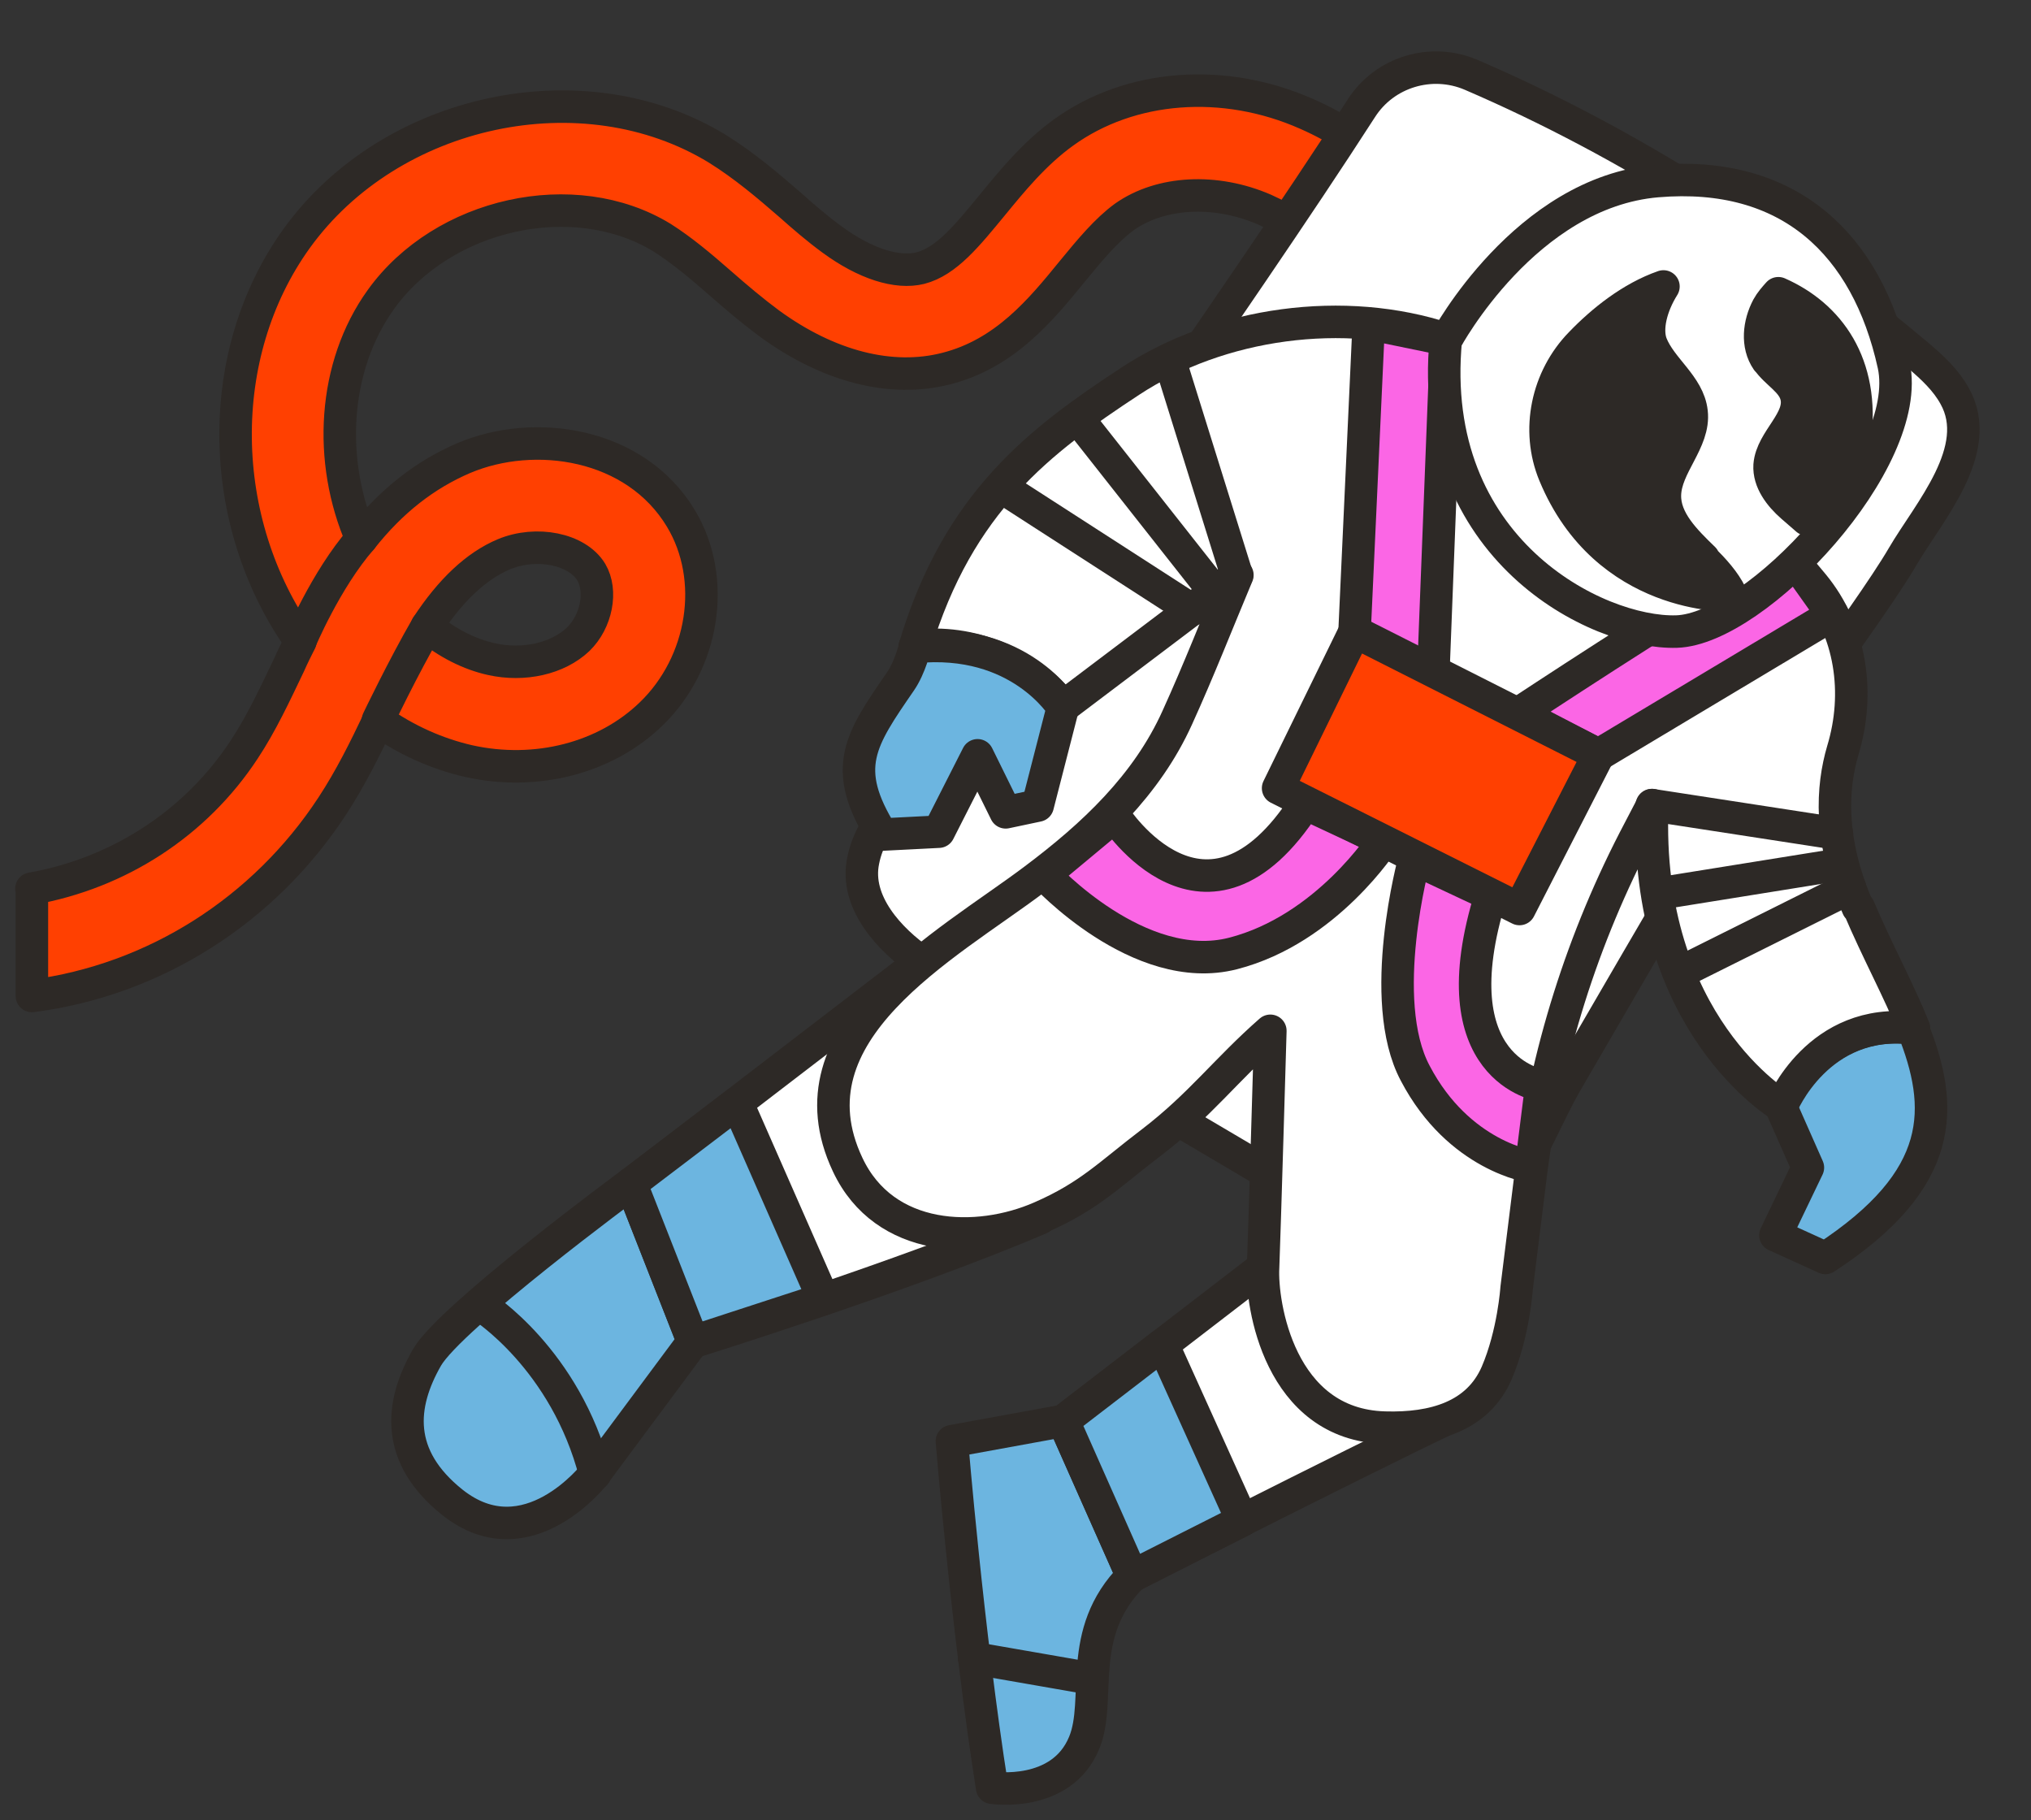
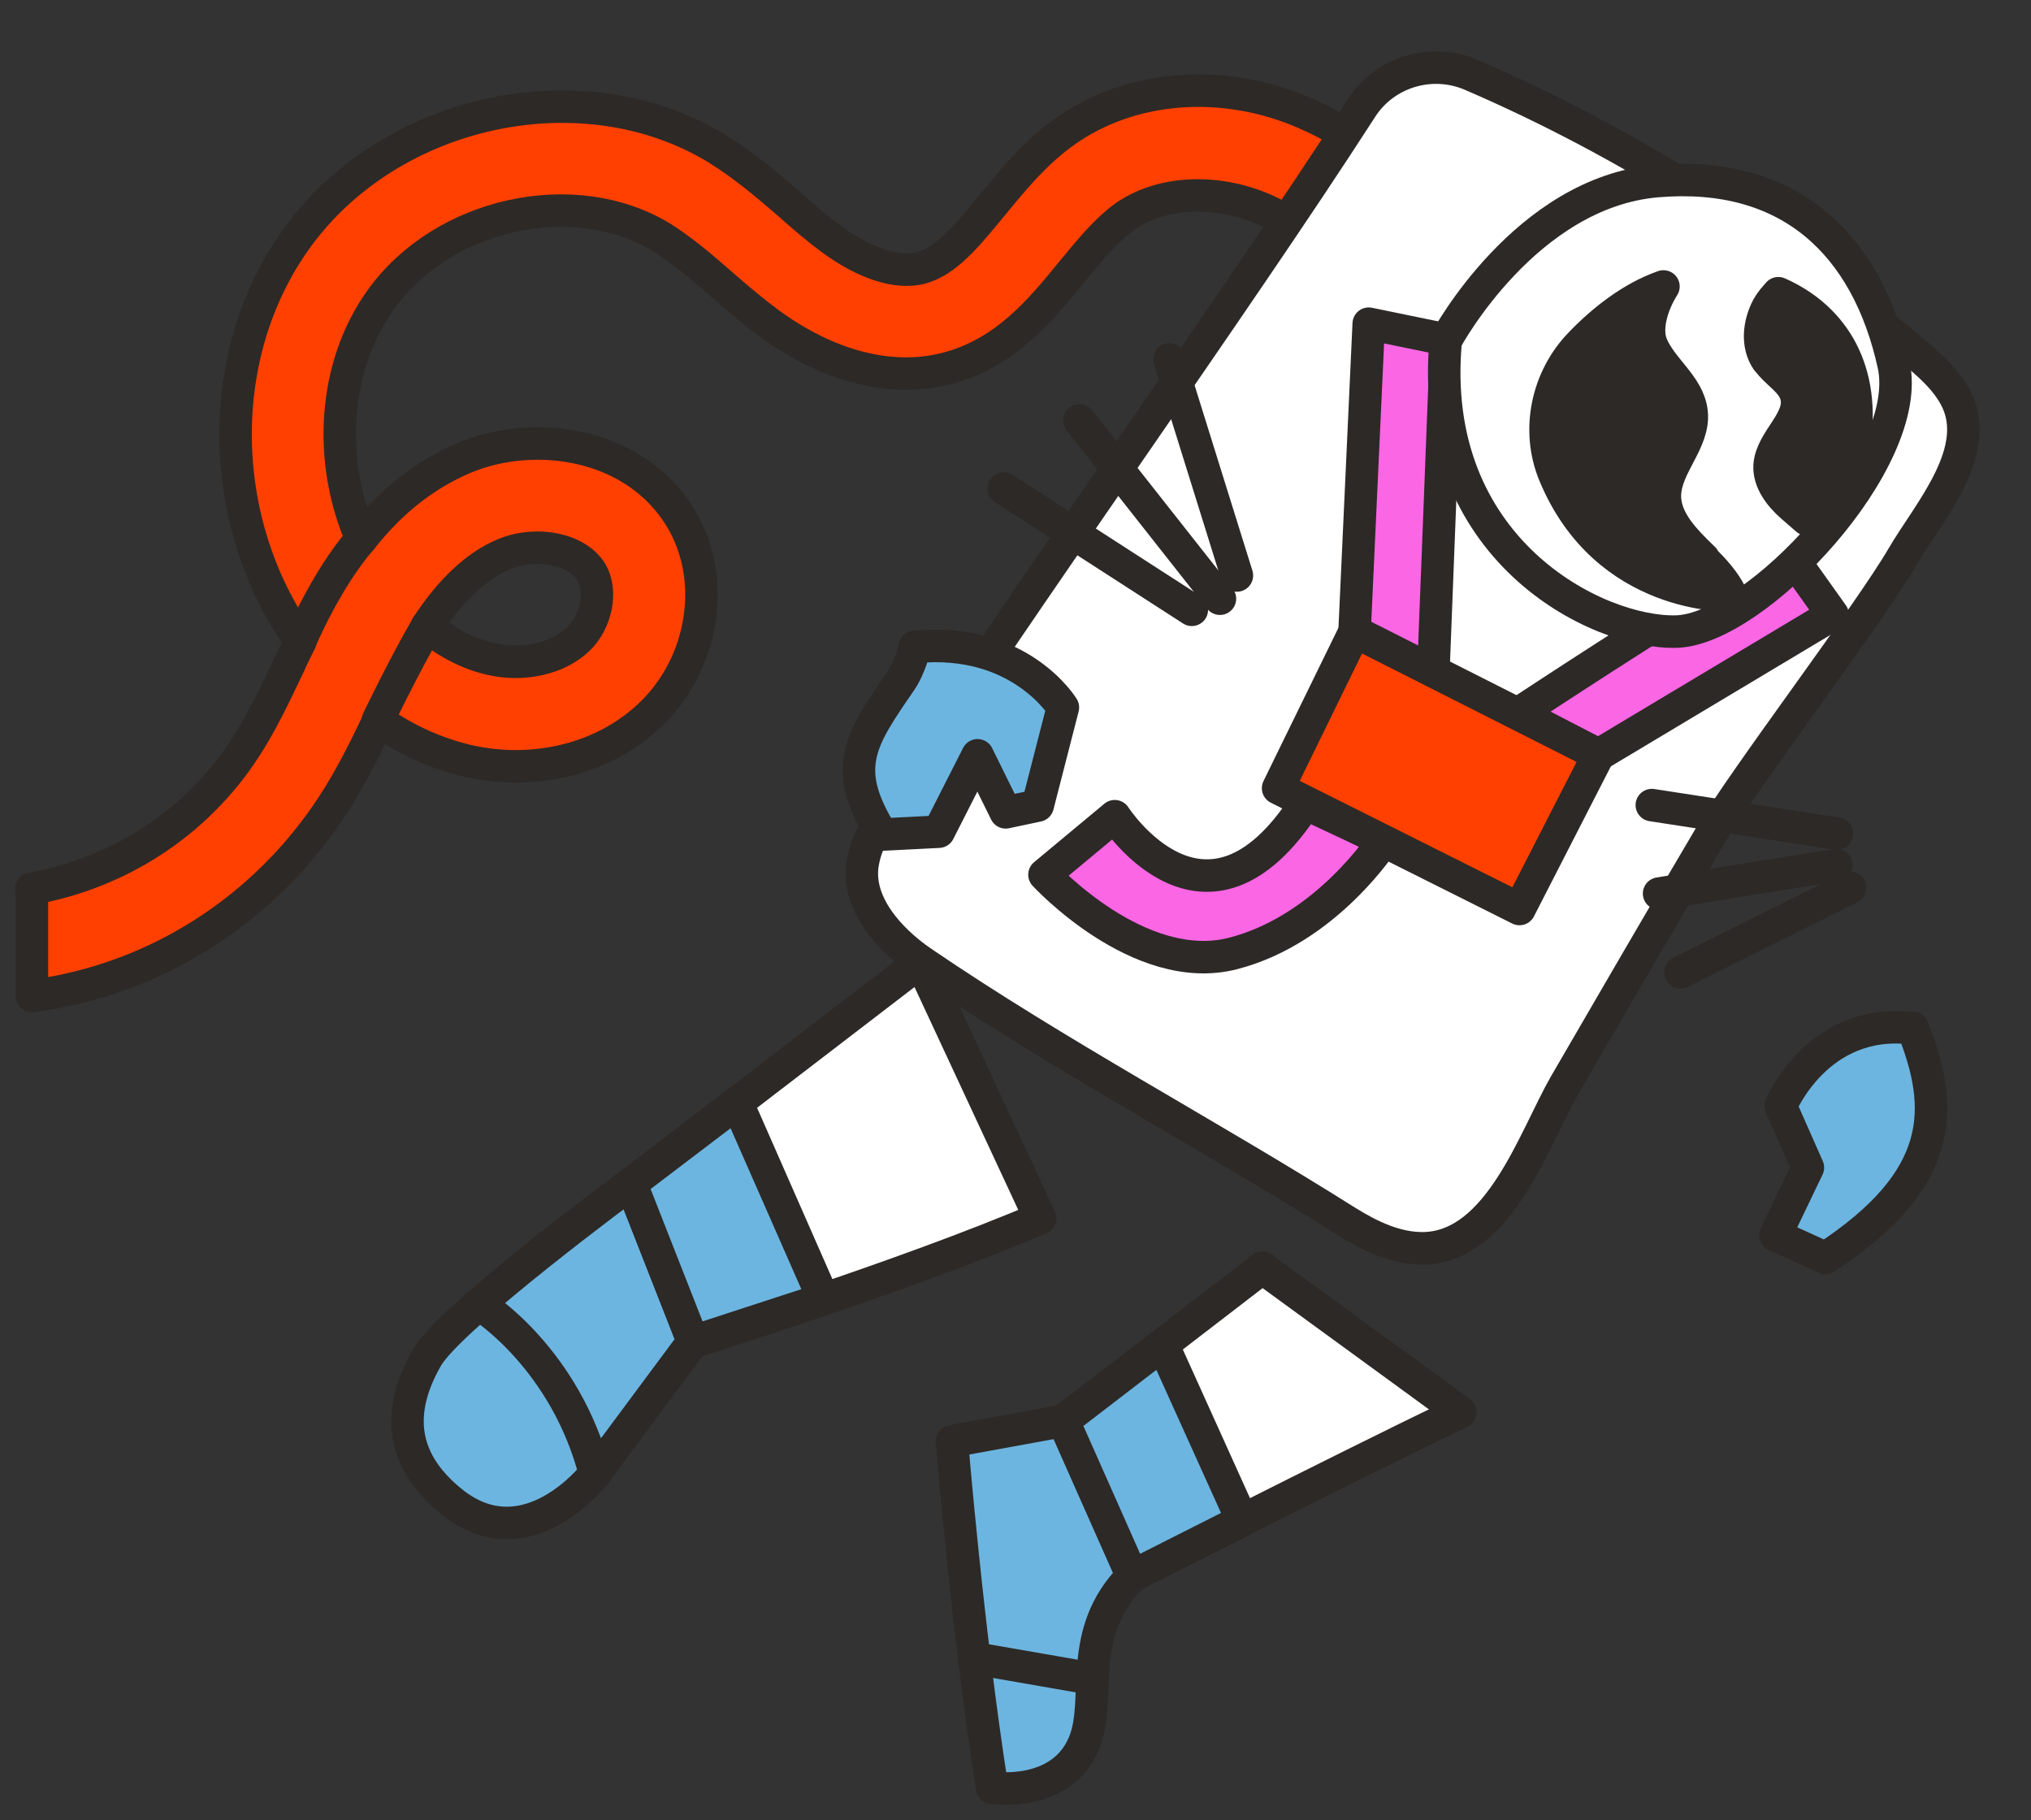
<svg xmlns="http://www.w3.org/2000/svg" fill="none" viewBox="0 0 125 112" height="112" width="125">
  <rect x="0" y="0" width="125" height="112" fill="#333333" stroke="none" />
  <path stroke-linejoin="round" stroke-linecap="round" stroke-width="2" stroke="#2D2926" fill="#FF4001" d="M1.933 54.689C7.303 53.738 12.046 50.674 15.03 46.123C16.074 44.547 16.909 42.762 17.804 40.888C18.013 40.412 18.252 39.936 18.49 39.461C13.3 32.114 13.12 21.822 18.252 14.684C24.039 6.653 35.912 4.125 44.146 9.152C45.817 10.193 47.249 11.412 48.621 12.602C49.456 13.345 50.321 14.089 51.216 14.743C53.245 16.231 55.214 16.855 56.646 16.498C58.257 16.082 59.54 14.476 61.061 12.632C62.284 11.144 63.657 9.449 65.476 8.14C69.563 5.196 75.321 4.749 80.422 7.01C84.42 8.765 87.88 11.947 90.774 16.498C91.729 17.985 91.281 19.978 89.79 20.93C88.298 21.882 86.299 21.436 85.345 19.949C83.167 16.498 80.631 14.149 77.827 12.899C74.814 11.591 71.443 11.769 69.205 13.345C68.102 14.149 67.087 15.368 66.013 16.677C64.074 19.056 61.867 21.763 58.227 22.685C54.856 23.548 51.008 22.566 47.368 19.919C46.324 19.145 45.339 18.313 44.355 17.45C43.132 16.379 41.968 15.398 40.745 14.624C35.346 11.323 27.261 13.107 23.442 18.432C20.489 22.536 20.161 28.366 22.249 33.155C24.099 30.805 26.187 29.199 28.544 28.188C32.899 26.343 39.105 27.236 41.909 31.906C44.146 35.624 43.341 40.799 40.059 43.952C37.255 46.658 32.989 47.759 28.842 46.837C26.903 46.391 25.024 45.558 23.293 44.339C22.458 46.093 21.563 47.908 20.429 49.633C16.253 55.998 9.541 60.311 1.963 61.292V54.689H1.933ZM26.276 38.538C27.529 39.58 28.902 40.264 30.244 40.561C32.243 41.007 34.331 40.531 35.584 39.342C36.718 38.241 37.076 36.367 36.39 35.207C35.525 33.779 33.019 33.274 31.02 34.107C29.319 34.821 27.738 36.308 26.276 38.538Z" />
  <path stroke-linejoin="round" stroke-linecap="round" stroke-width="2" stroke="#2D2926" fill="white" d="M118.1 21.912C118.1 21.912 117.861 21.703 117.742 21.614C109.568 14.773 100.35 8.824 90.535 4.601C88.089 3.56 85.225 4.422 83.793 6.653C75.917 18.878 62.642 37.319 54.766 49.544C54.08 50.614 53.364 51.715 53.125 52.964C52.588 55.522 54.766 57.842 56.705 59.181C65.177 64.951 74.217 69.71 82.898 75.183C84.33 76.075 85.941 76.849 87.641 76.819C92.295 76.7 94.413 70.067 96.323 66.736C99.276 61.65 102.229 56.563 105.213 51.507C107.39 47.819 114.968 37.914 117.116 34.226C118.697 31.519 122.157 27.682 120.308 24.38C119.771 23.399 118.935 22.625 118.1 21.912Z" />
  <path stroke-linejoin="round" stroke-linecap="round" stroke-width="2" stroke="#2D2926" fill="white" d="M56.675 59.181L38.836 72.863L42.654 82.589C42.654 82.589 55.661 78.544 64.014 74.975L56.675 59.21V59.181Z" />
  <path stroke-linejoin="round" stroke-linecap="round" stroke-width="2" stroke="#2D2926" fill="white" d="M77.707 78.009L65.446 87.438L69.682 96.985C69.682 96.985 81.734 90.828 89.879 86.902L77.677 78.009H77.707Z" />
  <path stroke-linejoin="round" stroke-linecap="round" stroke-width="2" stroke="#2D2926" fill="#6CB5E0" d="M117.742 63.285C111.865 62.542 109.598 68.074 109.598 68.074L111.269 71.852L109.27 76.016L112.343 77.414C119.771 72.566 119.682 68.163 117.713 63.256L117.742 63.285Z" />
-   <path stroke-linejoin="round" stroke-linecap="round" stroke-width="2" stroke="#2D2926" fill="white" d="M114.342 55.849C112.522 51.655 112.76 48.413 113.417 46.182C114.491 42.643 113.924 38.806 111.597 35.98C110.971 35.207 110.523 34.761 110.523 34.761L89.014 20.87C82.749 18.788 75.082 19.829 69.563 23.458C64.044 27.087 59.003 30.835 56.318 39.758C59.718 39.312 63.298 40.799 65.446 43.476L76.156 35.386C74.933 38.3 73.77 41.275 72.457 44.16C70.578 48.324 67.266 51.417 63.656 54.124C58.197 58.229 48.293 63.464 52.171 71.673C54.438 76.492 60.166 76.611 64.044 74.915C67.057 73.606 68.28 72.268 70.906 70.275C73.859 68.014 75.47 65.814 78.185 63.434C78.185 63.434 77.827 75.778 77.737 78.008C77.618 80.21 78.722 87.675 85.225 87.854C88.238 87.943 90.953 87.17 92.117 84.493C93.161 82.054 93.34 79.287 93.34 79.287L94.205 72.327C95.129 64.891 97.397 57.693 100.887 51.09L101.693 49.544C101.126 63.047 109.658 68.074 109.658 68.074C109.658 68.074 111.895 62.542 117.802 63.285C116.877 60.965 115.535 58.526 114.401 55.849H114.342Z" />
  <path stroke-linejoin="round" stroke-linecap="round" stroke-width="2" stroke="#2D2926" fill="#6CB5E0" d="M38.836 72.833C38.836 72.833 27.708 81.042 26.276 83.541C24.606 86.456 24.308 89.638 27.858 92.464C32.452 96.093 36.598 90.709 36.598 90.709L42.654 82.559L38.836 72.833Z" />
  <path stroke-linejoin="round" stroke-linecap="round" stroke-width="2" stroke="#2D2926" d="M29.677 80.388C29.677 80.388 34.809 83.63 36.628 90.709" />
  <path stroke-linejoin="round" stroke-linecap="round" stroke-width="2" stroke="#2D2926" fill="#6CB5E0" d="M45.369 67.866L50.679 79.942L42.654 82.559L38.836 72.833L45.369 67.866Z" />
  <path stroke-linejoin="round" stroke-linecap="round" stroke-width="2" stroke="#2D2926" d="M61.777 30.061L73.352 37.527" />
  <path stroke-linejoin="round" stroke-linecap="round" stroke-width="2" stroke="#2D2926" d="M71.98 22.12L76.126 35.415" />
  <path stroke-linejoin="round" stroke-linecap="round" stroke-width="2" stroke="#2D2926" d="M66.431 25.868L75.082 36.843" />
  <path stroke-linejoin="round" stroke-linecap="round" stroke-width="2" stroke="#2D2926" fill="#6CB5E0" d="M56.318 39.788C56.318 39.788 56.019 41.067 55.423 41.929C52.947 45.528 51.724 47.253 54.289 51.358L57.779 51.18L60.166 46.48L61.896 49.99L63.865 49.574L65.417 43.535C65.417 43.535 62.761 39.163 56.288 39.818L56.318 39.788Z" />
  <path stroke-linejoin="round" stroke-linecap="round" stroke-width="2" stroke="#2D2926" fill="#6CB5E0" d="M69.682 96.985L65.446 87.437L58.585 88.687C58.585 88.687 59.539 100.346 61.061 110.013C61.061 110.013 65.327 110.667 66.729 107.247C67.833 104.57 66.162 100.525 69.682 96.985Z" />
  <path stroke-linejoin="round" stroke-linecap="round" stroke-width="2" stroke="#2D2926" d="M66.788 103.231L59.957 102.042" />
  <path stroke-linejoin="round" stroke-linecap="round" stroke-width="2" stroke="#2D2926" fill="#6CB5E0" d="M71.562 82.738L76.454 93.565L69.682 96.985L65.446 87.437L71.562 82.738Z" />
  <path stroke-linejoin="round" stroke-linecap="round" stroke-width="2" stroke="#2D2926" d="M103.423 59.835L113.864 54.63" />
  <path stroke-linejoin="round" stroke-linecap="round" stroke-width="2" stroke="#2D2926" d="M102.111 54.987L113.029 53.232" />
  <path stroke-linejoin="round" stroke-linecap="round" stroke-width="2" stroke="#2D2926" d="M101.663 49.544L113.059 51.299" />
-   <path stroke-linejoin="round" stroke-linecap="round" stroke-width="2" stroke="#2D2926" fill="#FB66E5" d="M87.045 52.905C87.045 52.905 84.689 61.531 87.105 66.052C89.79 71.168 94.235 71.792 94.235 71.792L94.861 66.795C94.861 66.795 88.388 65.873 91.759 55.076L87.075 52.875L87.045 52.905Z" />
  <path stroke-linejoin="round" stroke-linecap="round" stroke-width="2" stroke="#2D2926" fill="#FB66E5" d="M85.166 51.715C85.166 51.715 81.675 57.188 75.888 58.675C70.1 60.162 64.283 53.827 64.283 53.827L68.609 50.228C68.609 50.228 74.217 58.943 80.333 49.454L85.166 51.715Z" />
  <path stroke-linejoin="round" stroke-linecap="round" stroke-width="2" stroke="#2D2926" fill="#FB66E5" d="M83.346 39.342L84.24 19.919L89.014 20.9L88.208 41.632L83.346 39.342Z" />
  <path stroke-linejoin="round" stroke-linecap="round" stroke-width="2" stroke="#2D2926" fill="#FB66E5" d="M109.628 33.452C109.628 33.452 107.242 35.505 105.541 36.278C103.841 37.051 93.459 43.892 93.459 43.892L98.381 46.45L112.79 37.825L109.658 33.423L109.628 33.452Z" />
  <path stroke-linejoin="round" stroke-linecap="round" stroke-width="2" stroke="#2D2926" fill="#FF4001" d="M98.381 46.45L83.375 38.866L78.662 48.503L93.518 55.939L98.381 46.45Z" />
  <path stroke-linejoin="round" stroke-linecap="round" stroke-width="2" stroke="#2D2926" fill="white" d="M89.014 20.9C89.014 20.9 93.877 11.829 101.991 11.144C110.106 10.46 114.909 15.011 116.549 22.447C117.832 28.336 108.077 38.717 103.184 38.866C98.292 39.014 87.761 33.779 88.984 20.9H89.014Z" />
  <path stroke-linejoin="round" stroke-linecap="round" stroke-width="2" stroke="#2D2926" fill="#2D2926" d="M108.763 22.15C109.3 22.953 110.315 23.429 110.553 24.351C110.941 25.868 109.032 27.057 108.913 28.634C108.853 29.615 109.539 30.508 110.285 31.162C110.583 31.43 110.911 31.698 111.21 31.965C112.701 30.27 113.984 28.455 114.163 27.057C114.76 22.388 112.552 19.413 109.45 18.045C109.211 18.313 108.972 18.58 108.793 18.908C108.256 19.919 108.107 21.228 108.763 22.179V22.15Z" />
  <path stroke-linejoin="round" stroke-linecap="round" stroke-width="2" stroke="#2D2926" fill="#2D2926" d="M104.855 34.374C103.721 33.274 102.439 32.025 102.468 30.478C102.498 28.663 104.318 27.147 104.109 25.362C103.93 23.726 102.23 22.685 101.633 21.168C101.275 20.216 101.633 18.818 102.379 17.628C100.41 18.313 98.62 19.74 97.278 21.138C95.219 23.25 94.533 26.462 95.667 29.199C98.859 36.903 106.466 36.635 106.466 36.635L106.526 36.575C106.138 35.772 105.481 35.058 104.825 34.404L104.855 34.374Z" />
  <path fill="#FFB100" d="M22.249 33.155C20.042 35.683 18.46 39.49 18.46 39.49Z" />
  <path stroke-linejoin="round" stroke-linecap="round" stroke-width="2" stroke="#2D2926" d="M22.249 33.155C20.042 35.683 18.46 39.49 18.46 39.49" />
-   <path fill="#FFB100" d="M26.277 38.539C24.815 41.067 23.264 44.309 23.264 44.309Z" />
  <path stroke-linejoin="round" stroke-linecap="round" stroke-width="2" stroke="#2D2926" d="M26.277 38.539C24.815 41.067 23.264 44.309 23.264 44.309" />
</svg>